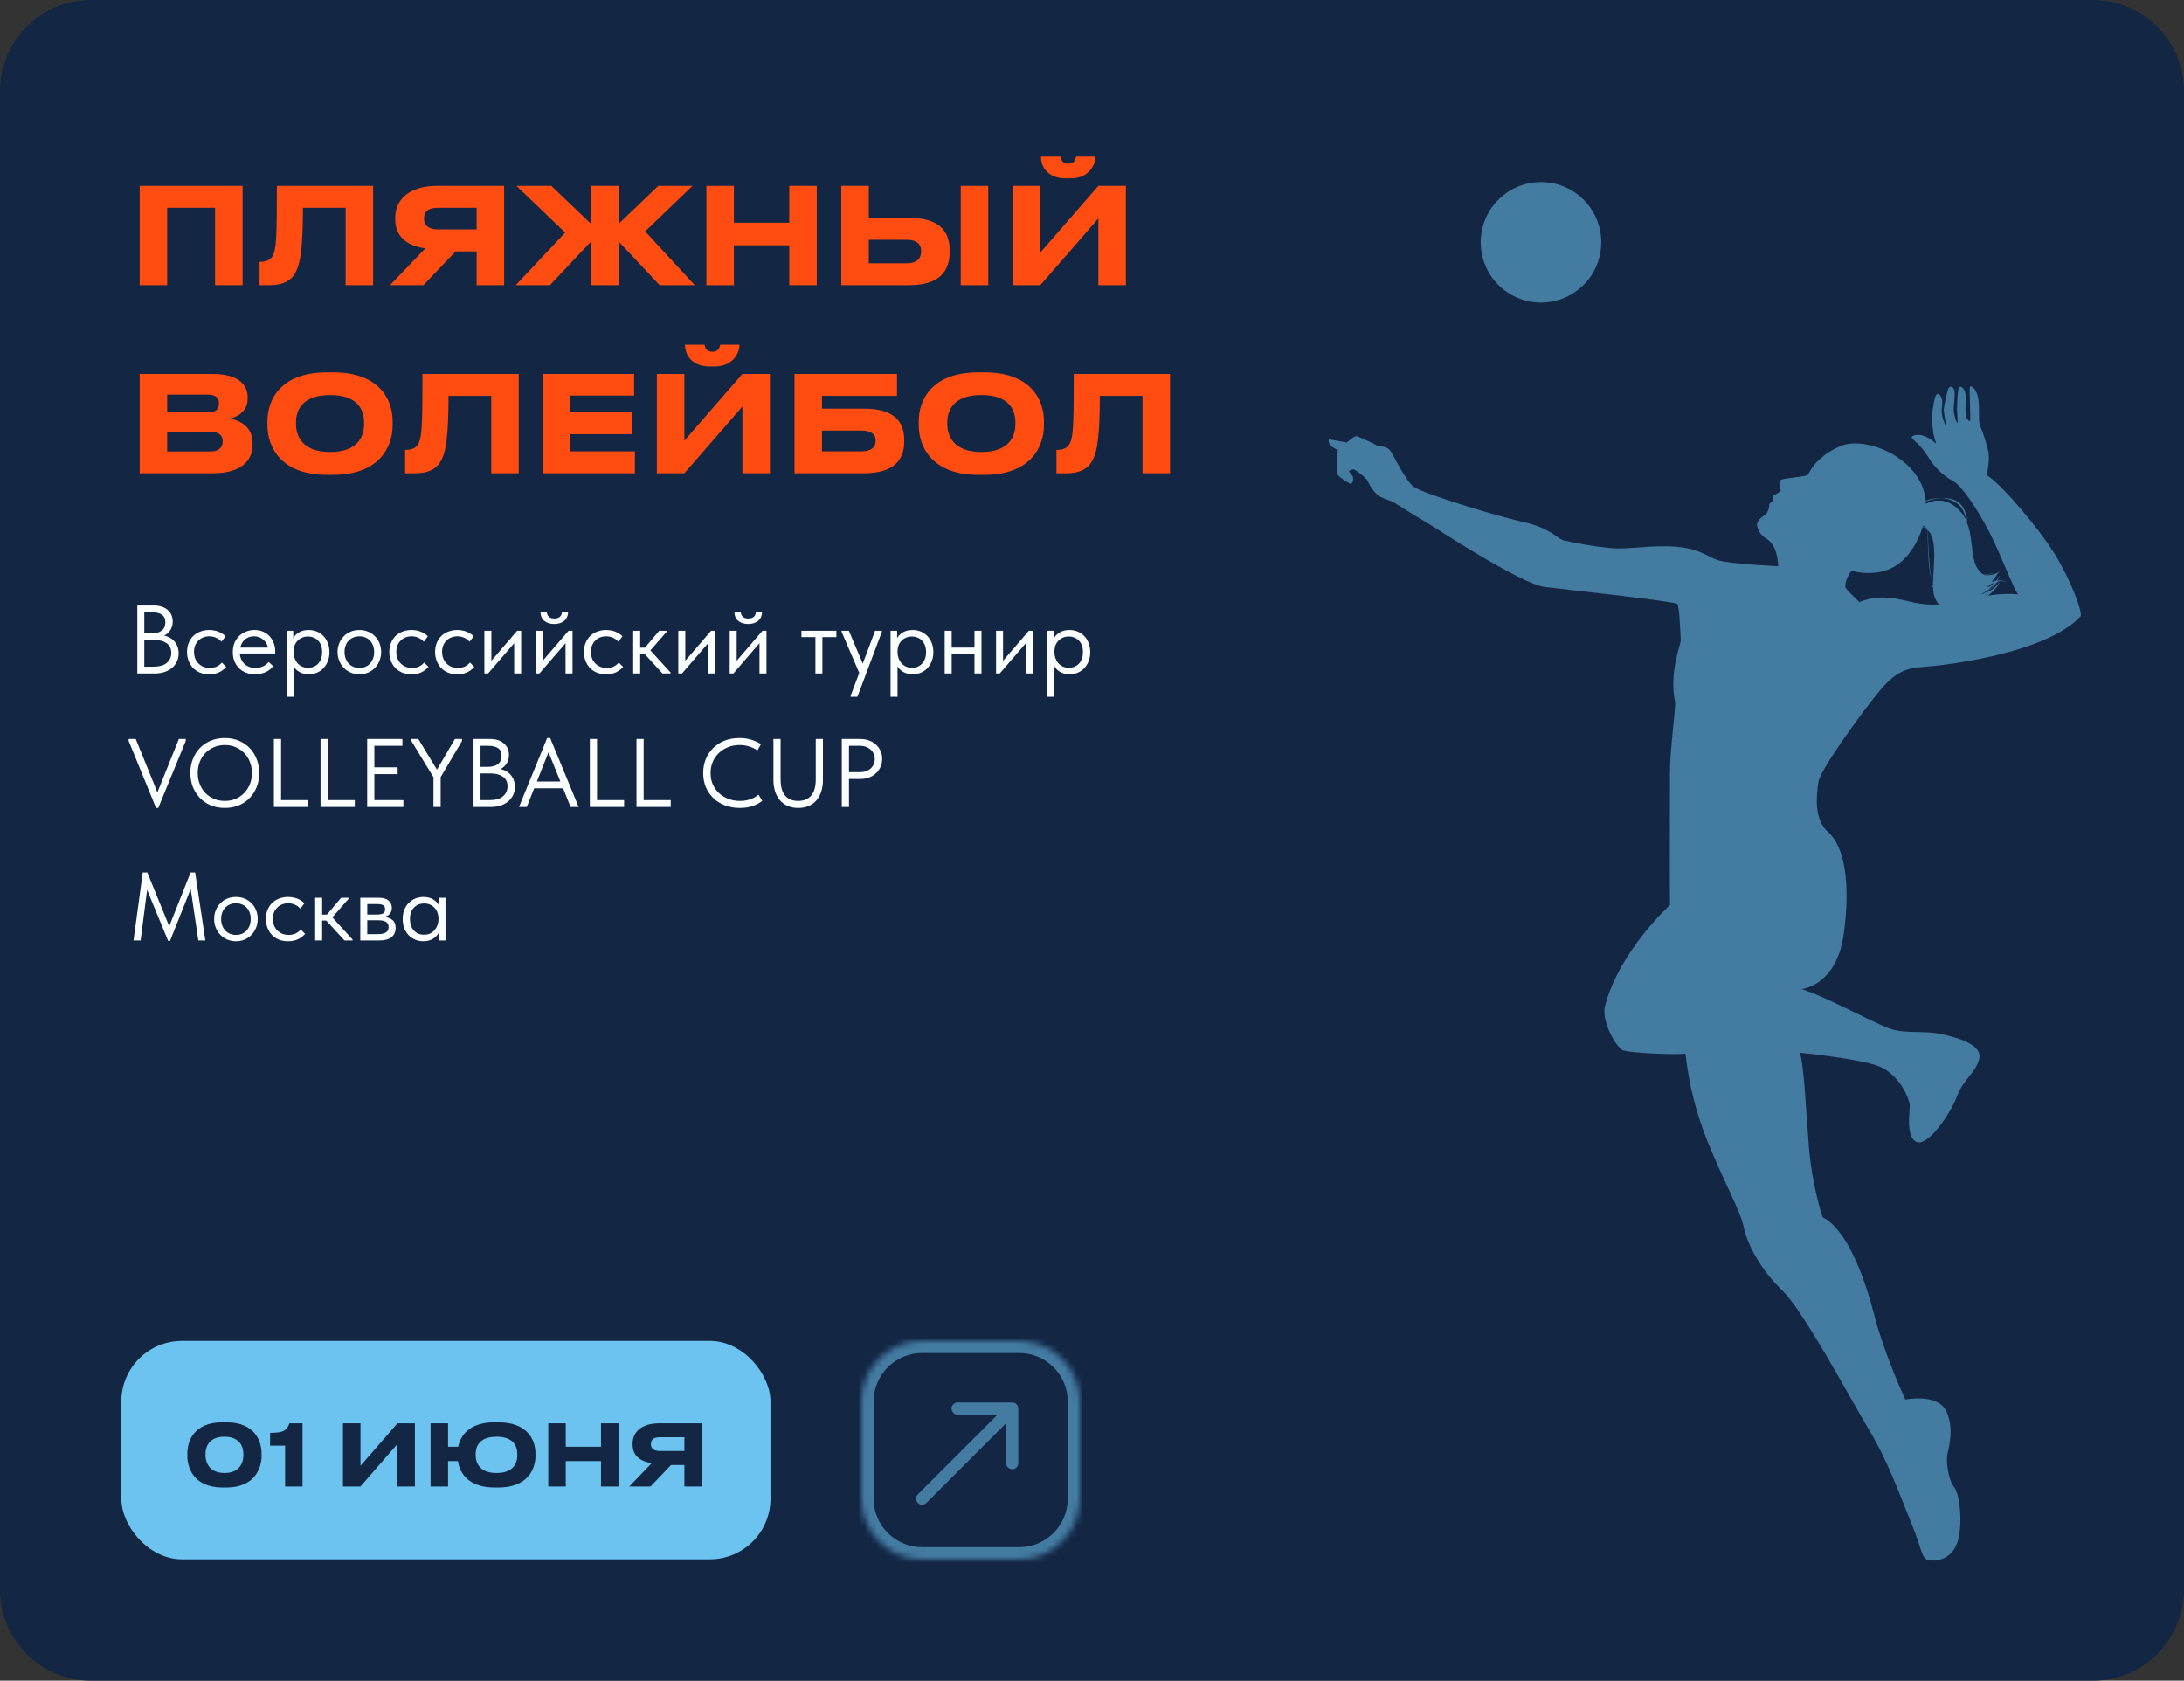
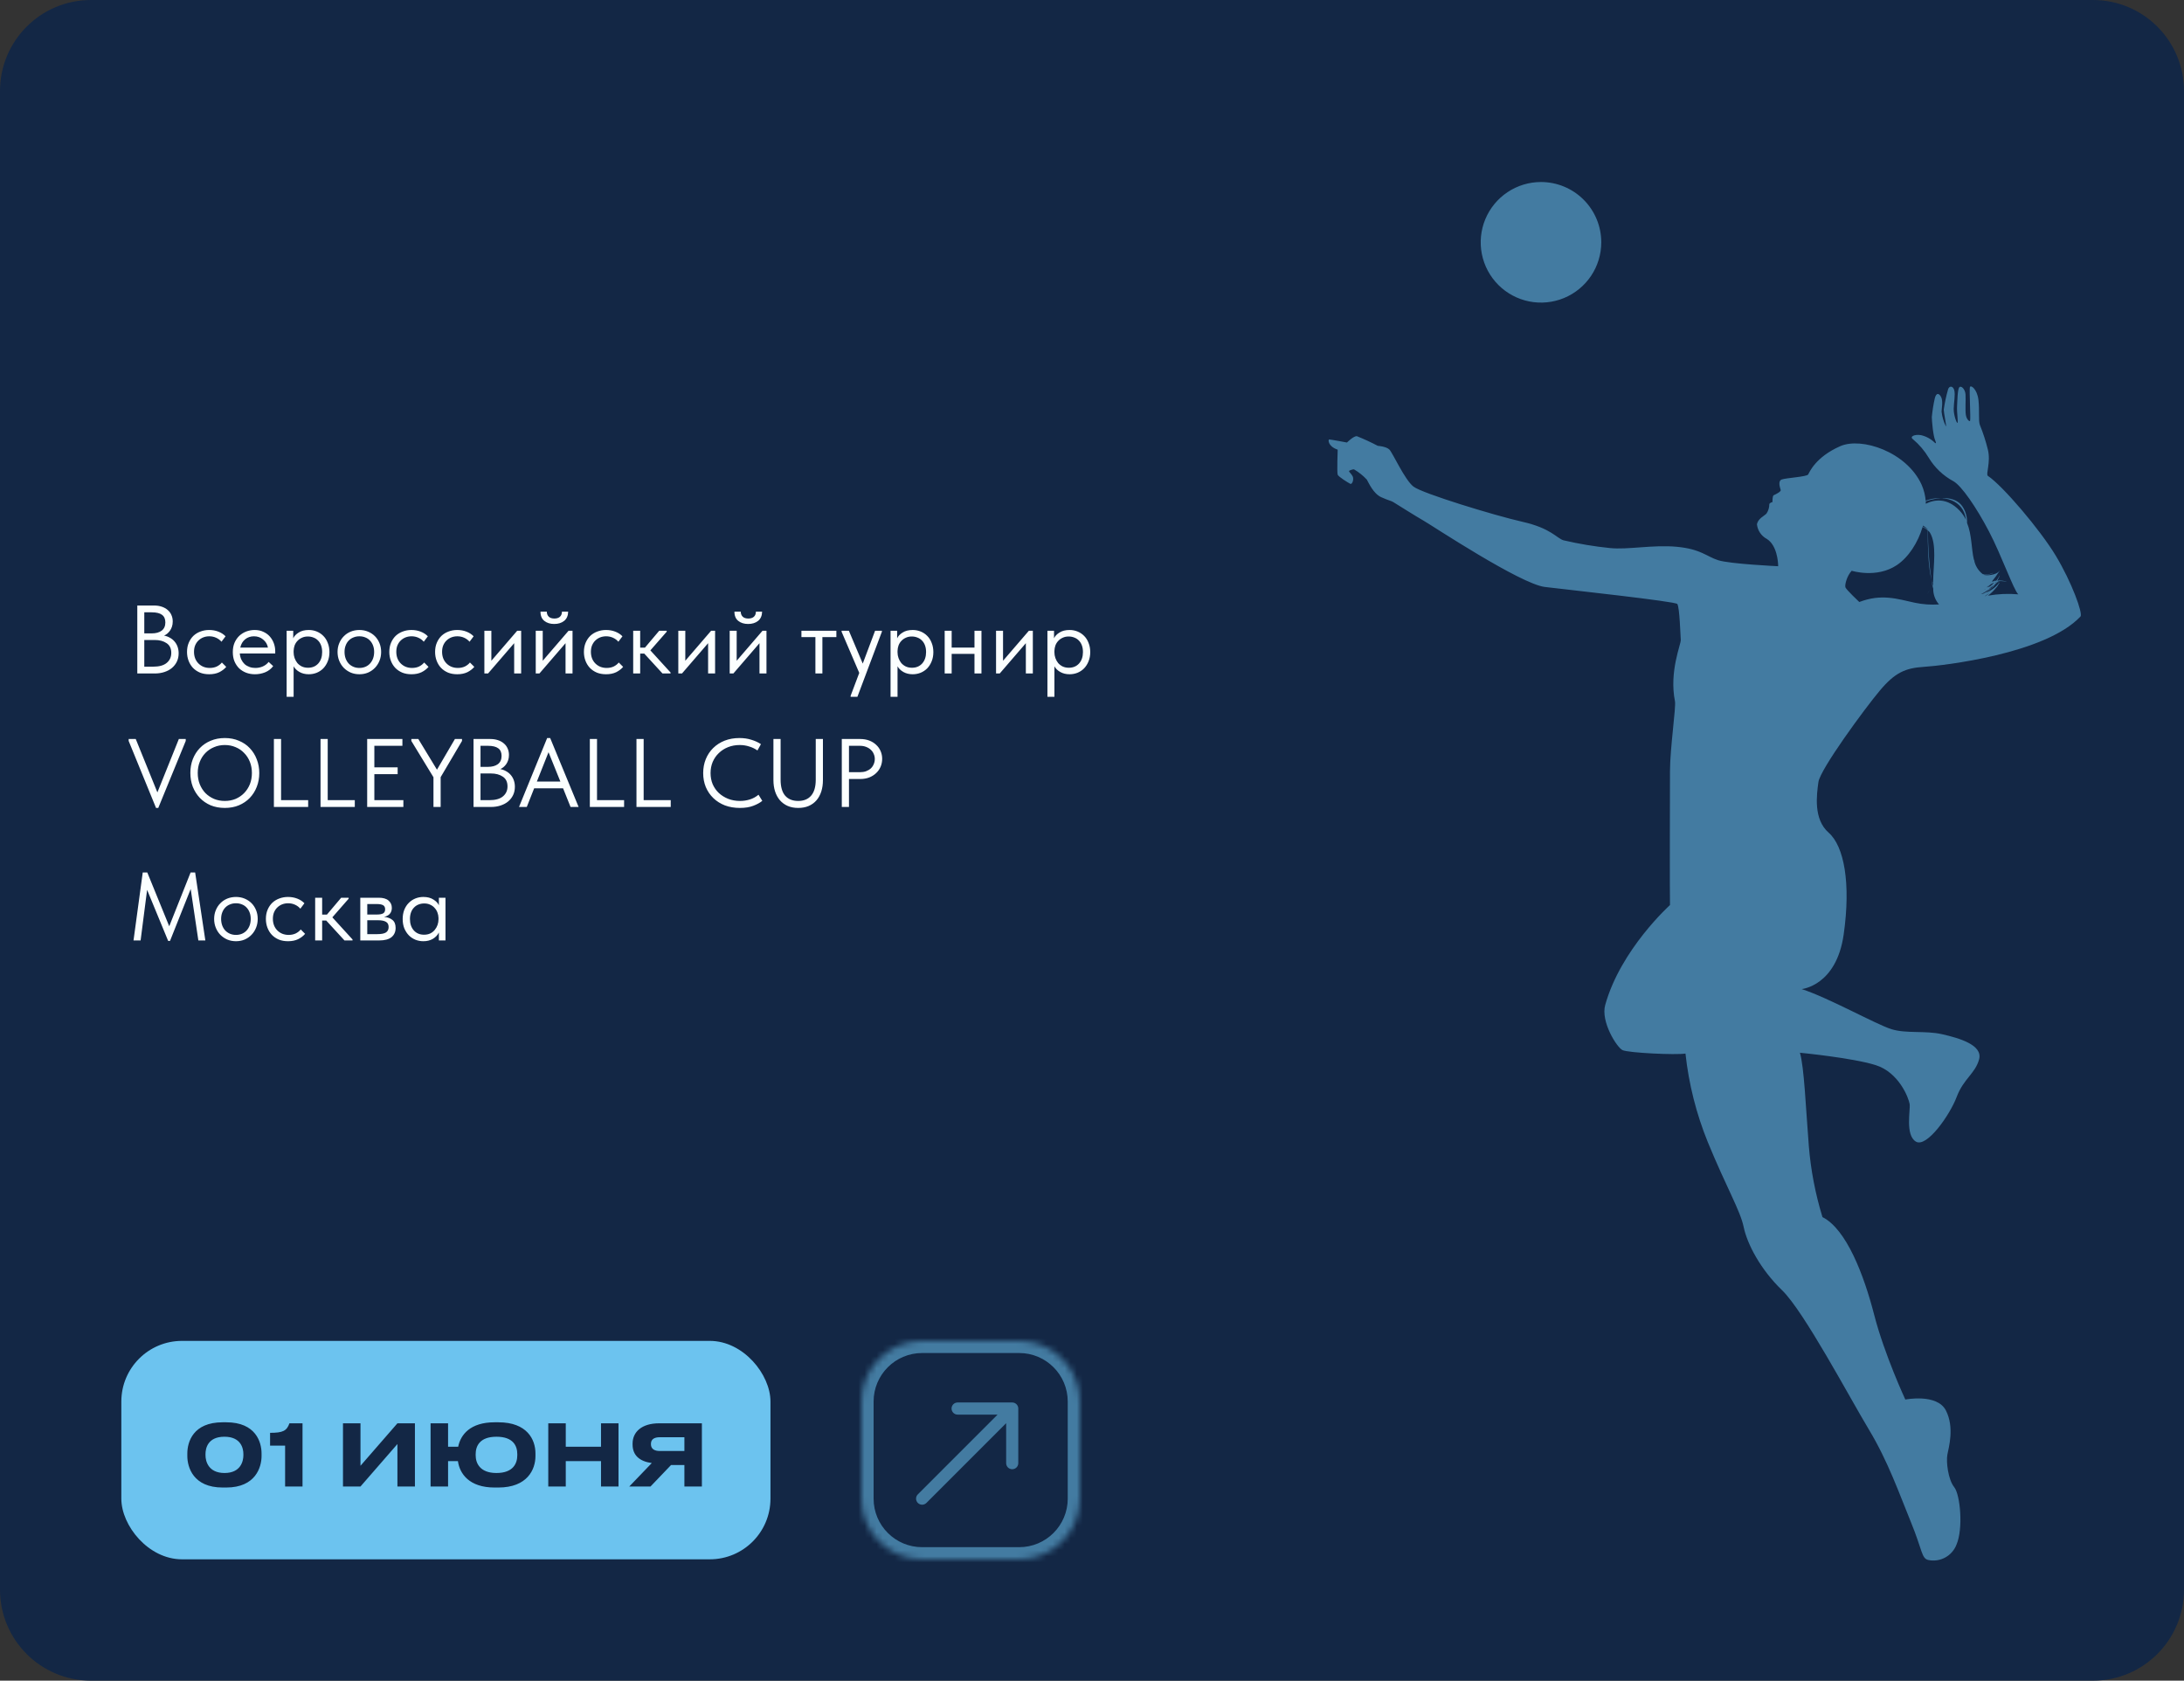
<svg xmlns="http://www.w3.org/2000/svg" width="360" height="277" viewBox="0 0 360 277" fill="none">
  <rect x="0" y="0" width="360" height="277" fill="#333333" stroke="none" />
  <path d="M0 15C0 6.716 6.716 0 15 0H345C353.284 0 360 6.716 360 15V262C360 270.284 353.284 277 345 277H15C6.716 277 0 270.284 0 262V15Z" fill="#132745" />
  <path d="M309.866 113.815C312.345 110.864 314.064 110.1 317.116 109.909C320.168 109.718 337.135 107.79 342.936 101.608C343.38 101.13 341.474 95.915 338.867 91.593C336.259 87.27 330.11 80.054 327.671 78.43C327.289 78.171 328.182 76.182 327.671 74.102C327.33 72.716 326.888 71.356 326.35 70.033C326.092 69.331 326.316 67.661 326.12 65.936C325.912 64.104 324.816 63.345 324.703 63.834C324.591 64.323 324.85 68.825 324.743 69.353C324.703 69.544 324.181 69.201 324.046 68.409C323.911 67.617 324.046 65.975 323.99 65.037C323.933 64.098 323.237 63.486 322.95 63.845C322.663 64.205 322.641 66.189 322.59 67.038C322.54 67.886 322.798 69.629 322.663 69.702C322.528 69.775 322.023 68.415 322.039 67.375C322.056 66.335 322.326 65.093 322.135 64.334C321.944 63.575 321.303 63.559 321.118 64.149C320.799 65.254 320.558 66.381 320.398 67.521C320.398 67.971 320.854 70.219 320.775 70.297C320.384 69.529 320.135 68.698 320.039 67.841C320.039 67.47 320.303 66.121 319.982 65.475C319.662 64.829 319.19 64.626 318.926 65.627C318.696 66.65 318.531 67.686 318.431 68.729C318.431 69.258 318.634 71.798 318.993 72.585C319.201 73.057 319.083 73.147 318.915 72.961C318.283 72.34 317.491 71.908 316.627 71.714C315.571 71.545 314.722 71.961 315.323 72.394C316.351 73.259 317.228 74.288 317.92 75.44C318.907 77.076 320.316 78.415 322 79.318C323.338 80.082 325.754 83.578 327.851 87.585C329.947 91.593 331.92 97.252 332.684 97.955C331.016 97.81 329.337 97.884 327.688 98.174C328.191 97.793 328.646 97.351 329.042 96.859C329.121 96.769 329.2 96.684 329.267 96.595C329.27 96.589 329.272 96.584 329.272 96.578C329.272 96.572 329.27 96.566 329.267 96.561L329.34 96.471C329.344 96.465 329.346 96.458 329.346 96.451C329.346 96.444 329.344 96.437 329.34 96.432C329.413 96.33 329.492 96.235 329.559 96.128C329.627 96.021 329.52 96.049 329.492 96.089C328.936 96.81 328.193 97.365 327.345 97.696C327.714 97.453 328.055 97.17 328.362 96.853C328.728 96.612 329.068 96.335 329.38 96.027C329.107 96.286 328.816 96.525 328.508 96.741C328.621 96.617 328.716 96.477 328.818 96.347C328.97 96.219 329.114 96.082 329.25 95.937H329.503V95.898H329.301L329.38 95.813C329.515 95.79 329.652 95.775 329.79 95.768C330.096 95.776 330.401 95.812 330.7 95.875C330.7 95.875 330.734 95.841 330.7 95.836C330.307 95.727 329.9 95.67 329.492 95.667C329.492 95.639 329.543 95.617 329.565 95.583C329.587 95.549 329.565 95.538 329.537 95.583C329.509 95.628 329.458 95.656 329.424 95.695H329.217C329.378 95.451 329.512 95.189 329.616 94.914C329.616 94.914 329.587 94.88 329.576 94.914C329.428 95.201 329.251 95.472 329.048 95.723H328.829C329.157 95.383 329.446 95.006 329.689 94.599C329.431 95.024 329.123 95.416 328.773 95.768H328.744C328.874 95.617 328.997 95.465 329.115 95.302C328.986 95.471 328.851 95.633 328.716 95.785L328.317 95.858C328.772 95.31 329.193 94.734 329.576 94.133C329.576 94.099 329.576 94.071 329.526 94.133C329.16 94.746 327.339 94.976 326.918 94.695C327.459 94.775 328.012 94.695 328.508 94.465C328.508 94.465 328.508 94.419 328.508 94.425C327.981 94.668 327.391 94.737 326.822 94.622C326.078 94.046 325.571 93.215 325.4 92.289C325.588 92.582 325.806 92.853 326.052 93.099C325.789 92.832 325.557 92.536 325.361 92.216C324.934 90.424 325.046 88.159 324.237 86.18C324.277 85.229 324.018 84.289 323.495 83.494C322.264 81.639 319.42 81.937 317.431 82.623C317.36 81.68 317.13 80.757 316.751 79.891C314.289 74.468 306.842 71.989 303.33 73.54C299.266 75.333 298.271 77.817 298.052 78.199C297.833 78.582 294.461 78.761 293.713 79.02C292.966 79.278 293.466 80.504 293.528 80.773C293.59 81.043 292.6 81.521 292.37 81.622C292.14 81.723 292.162 82.746 292.162 82.746C292.162 82.746 291.645 82.876 291.645 83.123C291.642 83.668 291.478 84.2 291.173 84.651C290.796 85.045 289.796 85.461 289.605 86.399C289.657 86.907 289.834 87.394 290.119 87.818C290.404 88.241 290.789 88.588 291.24 88.827C292.882 89.845 293.106 92.559 293.106 93.324C293.106 93.324 285.142 92.953 283.22 92.334C281.298 91.716 280.348 90.491 276.403 90.12C272.457 89.749 268.343 90.637 265.376 90.328C262.801 90.067 260.246 89.641 257.727 89.052C256.603 88.721 255.675 87.068 250.982 86.006C246.29 84.944 234.448 81.319 232.998 80.206C231.548 79.093 229.541 74.586 229.007 74.08C228.473 73.574 227.102 73.478 227.102 73.478C225.986 72.89 224.84 72.361 223.668 71.894C223.157 71.809 222.027 72.933 222.027 72.933C222.027 72.933 219.318 72.427 219.104 72.427C218.891 72.427 218.857 73.552 220.498 74.114C220.498 74.114 220.358 77.885 220.498 78.239C220.639 78.593 222.224 79.559 222.561 79.734C222.898 79.908 223.213 78.981 222.965 78.503C222.718 78.025 222.313 77.772 222.375 77.637C222.437 77.502 223.044 77.323 223.185 77.356C223.967 77.813 224.679 78.381 225.298 79.043C225.584 79.52 226.354 81.352 227.681 81.948C229.007 82.544 229.266 82.51 229.67 82.757C230.075 83.005 233.402 85.101 234.729 85.86C236.055 86.619 250.606 96.252 254.652 96.741C258.699 97.23 276.24 99.124 276.487 99.551C276.869 100.192 276.993 104.766 277.049 105.469C277.105 106.171 275.11 110.668 276.094 115.585C276.285 116.541 275.279 123.28 275.273 127.096C275.268 130.912 275.217 146.879 275.273 149.167C275.273 149.167 267.141 156.473 264.595 165.64C263.83 168.371 266.5 172.631 267.455 173.081C268.411 173.53 276.234 173.907 277.825 173.643C278.369 178.661 279.61 183.579 281.512 188.255C284.625 195.826 286.851 199.496 287.424 202.25C287.998 205.004 290.15 209.185 293.753 212.659C297.355 216.132 304.881 230.34 308.062 235.617C311.243 240.895 313.086 246.24 314.992 250.882C316.897 255.524 316.711 256.862 317.858 257.115C318.807 257.312 319.796 257.165 320.647 256.699C321.497 256.234 322.155 255.481 322.5 254.575C323.624 251.967 323.135 246.369 322.118 245.099C321.101 243.829 320.781 240.9 320.994 239.754C321.208 238.607 322.202 235.258 320.741 232.448C319.28 229.637 314.064 230.666 314.064 230.666C314.064 230.666 310.613 223.242 308.927 216.688C307.241 210.135 304.347 202.57 300.407 200.598C299.238 196.79 298.484 192.866 298.159 188.896C297.647 182.41 297.395 175.925 296.692 173.508C296.692 173.508 305.28 174.334 309.158 175.542C313.036 176.751 314.632 181.011 314.778 181.966C314.924 182.922 314.014 187.053 315.795 188.149C317.577 189.245 321.416 183.759 322.54 180.769C323.664 177.779 325.591 176.953 326.227 174.587C326.862 172.221 322.922 171.091 320.123 170.456C317.324 169.821 314.272 170.389 311.788 169.63C309.304 168.871 301.357 164.414 296.973 163.015C296.973 163.015 302.695 162.503 303.903 154.022C305.111 145.541 303.965 139.46 301.424 137.235C298.884 135.009 299.452 131.002 299.738 128.9C300.025 126.798 307.382 116.766 309.866 113.815ZM327.07 97.55C326.905 97.639 326.737 97.72 326.564 97.792C326.71 97.73 326.85 97.662 326.997 97.589L327.07 97.55ZM327.48 96.774L327.677 96.611L327.89 96.477C327.738 96.606 327.581 96.729 327.424 96.847C327.418 96.847 327.441 96.819 327.474 96.774H327.48ZM327.255 97.134L327.086 97.179L327.131 97.145L327.317 97.106L327.255 97.134ZM327.564 96.808C327.767 96.645 327.969 96.471 328.16 96.285C328.338 96.184 328.527 96.101 328.722 96.038C328.507 96.26 328.274 96.463 328.025 96.645C327.876 96.712 327.722 96.766 327.564 96.808ZM327.255 98.247H327.182C327.335 98.157 327.482 98.055 327.62 97.943C327.727 97.887 327.823 97.825 327.924 97.764C327.711 97.938 327.488 98.1 327.255 98.247ZM326.94 97.831C326.798 97.875 326.654 97.911 326.508 97.938C326.891 97.768 327.255 97.557 327.592 97.308C327.778 97.213 327.963 97.112 328.154 97.005C327.789 97.335 327.381 97.613 326.94 97.831ZM328.255 96.892C328.101 96.993 327.942 97.085 327.778 97.168C327.879 97.084 327.974 96.988 328.07 96.898C328.166 96.808 328.261 96.735 328.357 96.651C328.464 96.587 328.567 96.518 328.666 96.443C328.539 96.598 328.402 96.744 328.255 96.881V96.892ZM328.891 96.111L329.003 95.965H329.11C329.037 96.004 328.964 96.055 328.891 96.111ZM329.2 95.858H329.082L329.245 95.825L329.2 95.858ZM328.278 95.915L328.115 95.988L328.143 95.954L328.278 95.915ZM324.057 85.669C323.788 85.111 323.433 84.599 323.006 84.151C320.932 81.976 318.83 82.336 317.436 83.027C317.436 82.853 317.436 82.679 317.436 82.51C320.303 81.459 323.697 82.37 324.057 85.669ZM316.976 86.624C317.271 86.789 317.535 87.004 317.757 87.259V87.287C317.506 87.08 317.23 86.904 316.936 86.765L316.976 86.624ZM305.224 94.071C305.224 94.071 309.332 95.369 312.659 93.144C314.587 91.851 316.138 89.457 316.914 86.843C317.219 86.992 317.502 87.181 317.757 87.405C317.757 89.749 317.791 92.975 318.353 95.516C317.979 92.838 317.792 90.137 317.791 87.433C317.892 87.523 317.993 87.625 318.088 87.726C319.302 89.698 318.684 93.088 318.65 95.853L318.527 96.207C318.459 95.988 318.403 95.751 318.353 95.516C318.398 95.774 318.443 96.027 318.499 96.28C318.276 96.868 317.995 97.433 317.661 97.966C317.988 97.442 318.267 96.889 318.493 96.314C318.493 96.375 318.493 96.437 318.527 96.499C318.566 96.673 318.611 96.847 318.662 97.016C318.649 97.972 318.989 98.898 319.617 99.618C318.284 99.71 316.945 99.617 315.638 99.343C312.71 98.708 310.164 97.82 306.477 99.219C306.477 99.219 304.313 97.185 304.19 96.802C304.066 96.42 304.397 94.965 305.224 94.071ZM318.656 96.639L318.538 96.246C318.577 96.145 318.611 96.038 318.65 95.937C318.645 96.173 318.65 96.409 318.656 96.639Z" fill="#437BA1" />
  <path d="M263.946 39.937C263.946 41.902 263.363 43.823 262.271 45.457C261.179 47.091 259.627 48.365 257.811 49.117C255.996 49.869 253.998 50.066 252.07 49.682C250.143 49.299 248.372 48.352 246.983 46.963C245.593 45.573 244.647 43.803 244.263 41.875C243.88 39.948 244.077 37.95 244.829 36.134C245.581 34.318 246.854 32.767 248.488 31.675C250.122 30.583 252.044 30 254.009 30C256.644 30 259.172 31.047 261.035 32.91C262.899 34.774 263.946 37.301 263.946 39.937Z" fill="#437BA1" />
-   <path d="M23.024 47V30.632H39.986V47H35.454V34.24H27.556V47H23.024ZM56.972 47V34.24H49.932C49.932 38.706 49.734 42.116 49.14 43.898C48.612 45.46 47.666 47 44.41 47H42.782V43.15H42.936C44.278 43.15 44.828 42.534 45.092 41.852C45.532 40.708 45.642 39.146 45.642 30.632H61.504V47H56.972ZM78.566 41.434H75.112L69.788 47H64.288L70.118 40.928C66.928 40.488 65.146 38.904 65.146 36.11V35.89C65.146 32.92 67.456 30.632 72.032 30.632H83.098V47H78.566V41.434ZM78.566 37.804V34.24H72.186C70.756 34.24 69.898 34.768 69.898 35.978V36.044C69.898 37.32 70.888 37.804 72.186 37.804H78.566ZM97.429 47V39.784L90.653 47H85.021L93.161 38.332L85.131 30.632H90.873L97.429 36.902V30.632H101.961V36.902L108.517 30.632H114.149L106.339 38.134L114.523 47H108.737L101.961 39.784V47H97.429ZM130.1 47V40.422H120.97V47H116.438V30.632H120.97V36.704H130.1V30.632H134.632V47H130.1ZM143.206 30.632V35.912H149.872C154.954 35.912 156.538 38.2 156.538 41.302V41.544C156.538 44.646 154.888 47 149.872 47H138.674V30.632H143.206ZM143.206 43.392H149.52C151.082 43.392 151.83 42.622 151.83 41.5V41.346C151.83 40.224 151.082 39.52 149.52 39.52H143.206V43.392ZM162.896 30.632V47H158.364V30.632H162.896ZM181.05 47V36L171.48 47H166.948V30.632H171.48V41.632L181.05 30.632H185.582V47H181.05ZM176.43 29.4H175.77C172.272 29.4 171.59 27.024 171.59 25.88V25.814H174.802C174.868 26.166 175.022 26.98 176.122 26.98C177.156 26.98 177.31 26.166 177.376 25.814H180.566V25.88C180.566 27.024 179.62 29.4 176.43 29.4ZM23.024 78V61.632H34.97C39.656 61.632 40.822 63.678 40.822 65.504V65.746C40.822 67.814 39.04 68.804 37.808 68.98C39.656 69.288 41.636 70.388 41.636 73.028V73.27C41.636 75.492 40.294 78 35.036 78H23.024ZM34.31 65.042H27.556V67.968H34.31C35.696 67.968 36.092 67.308 36.092 66.538V66.494C36.092 65.702 35.652 65.042 34.31 65.042ZM34.662 71.18H27.556V74.414H34.662C36.246 74.414 36.708 73.578 36.708 72.764V72.676C36.708 71.862 36.246 71.18 34.662 71.18ZM53.917 61.368H54.885C62.541 61.368 64.719 65.856 64.719 69.442V70.102C64.719 73.622 62.541 78.264 54.885 78.264H53.917C46.261 78.264 44.083 73.622 44.083 70.102V69.442C44.083 65.878 46.261 61.368 53.917 61.368ZM60.011 69.926V69.618C60.011 67.594 59.021 65.108 54.401 65.108C49.825 65.108 48.791 67.594 48.791 69.618V69.926C48.791 71.906 49.891 74.502 54.401 74.502C58.999 74.502 60.011 71.906 60.011 69.926ZM80.97 78V65.24H73.93C73.93 69.706 73.732 73.116 73.138 74.898C72.61 76.46 71.664 78 68.408 78H66.78V74.15H66.934C68.276 74.15 68.826 73.534 69.09 72.852C69.53 71.708 69.64 70.146 69.64 61.632H85.502V78H80.97ZM89.54 61.632H104.522V65.196H94.006V67.858H104.192V71.554H94.006V74.392H104.654V78H89.54V61.632ZM122.376 78V67L112.806 78H108.274V61.632H112.806V72.632L122.376 61.632H126.908V78H122.376ZM117.756 60.4H117.096C113.598 60.4 112.916 58.024 112.916 56.88V56.814H116.128C116.194 57.166 116.348 57.98 117.448 57.98C118.482 57.98 118.636 57.166 118.702 56.814H121.892V56.88C121.892 58.024 120.946 60.4 117.756 60.4ZM130.962 78V61.632H147.858V65.24H135.494V67.352H142.38C147.462 67.352 149.046 69.53 149.046 72.522V72.764C149.046 75.756 147.396 78 142.38 78H130.962ZM135.494 74.392H142.028C143.59 74.392 144.338 73.71 144.338 72.72V72.566C144.338 71.598 143.59 70.96 142.028 70.96H135.494V74.392ZM161.275 61.368H162.243C169.899 61.368 172.077 65.856 172.077 69.442V70.102C172.077 73.622 169.899 78.264 162.243 78.264H161.275C153.619 78.264 151.441 73.622 151.441 70.102V69.442C151.441 65.878 153.619 61.368 161.275 61.368ZM167.369 69.926V69.618C167.369 67.594 166.379 65.108 161.759 65.108C157.183 65.108 156.149 67.594 156.149 69.618V69.926C156.149 71.906 157.249 74.502 161.759 74.502C166.357 74.502 167.369 71.906 167.369 69.926ZM188.327 78V65.24H181.287C181.287 69.706 181.089 73.116 180.495 74.898C179.967 76.46 179.021 78 175.765 78H174.137V74.15H174.291C175.633 74.15 176.183 73.534 176.447 72.852C176.887 71.708 176.997 70.146 176.997 61.632H192.859V78H188.327Z" fill="#FF4D12" />
  <path d="M22.632 99.8H25.416C25.875 99.8 26.291 99.864 26.664 99.992C27.048 100.12 27.373 100.301 27.64 100.536C27.907 100.76 28.109 101.032 28.248 101.352C28.397 101.672 28.472 102.029 28.472 102.424C28.472 102.744 28.429 103.032 28.344 103.288C28.259 103.544 28.147 103.768 28.008 103.96C27.869 104.152 27.715 104.317 27.544 104.456C27.373 104.584 27.208 104.685 27.048 104.76C27.4 104.824 27.72 104.941 28.008 105.112C28.307 105.272 28.563 105.48 28.776 105.736C28.989 105.981 29.155 106.269 29.272 106.6C29.389 106.931 29.448 107.288 29.448 107.672C29.448 108.173 29.352 108.627 29.16 109.032C28.968 109.437 28.696 109.789 28.344 110.088C28.003 110.376 27.587 110.6 27.096 110.76C26.616 110.92 26.088 111 25.512 111H22.632V99.8ZM23.784 105.48V109.88H25.224C26.237 109.88 26.989 109.672 27.48 109.256C27.981 108.84 28.232 108.291 28.232 107.608C28.232 106.883 27.976 106.349 27.464 106.008C26.952 105.656 26.296 105.48 25.496 105.48H23.784ZM23.784 100.92V104.392H25C25.693 104.392 26.243 104.243 26.648 103.944C27.053 103.635 27.256 103.181 27.256 102.584C27.256 102.019 27.075 101.603 26.712 101.336C26.349 101.059 25.779 100.92 25 100.92H23.784ZM34.476 111.128C33.911 111.128 33.404 111.037 32.956 110.856C32.508 110.664 32.124 110.403 31.804 110.072C31.495 109.741 31.255 109.352 31.084 108.904C30.914 108.456 30.828 107.971 30.828 107.448C30.828 106.883 30.924 106.376 31.116 105.928C31.308 105.48 31.564 105.101 31.884 104.792C32.215 104.483 32.599 104.248 33.036 104.088C33.484 103.917 33.964 103.832 34.476 103.832C35.02 103.832 35.527 103.923 35.996 104.104C36.466 104.285 36.86 104.541 37.18 104.872L36.508 105.768C36.274 105.491 35.98 105.272 35.628 105.112C35.276 104.952 34.898 104.872 34.492 104.872C34.151 104.872 33.826 104.931 33.516 105.048C33.218 105.165 32.951 105.336 32.716 105.56C32.492 105.773 32.311 106.04 32.172 106.36C32.044 106.669 31.98 107.027 31.98 107.432C31.98 107.827 32.044 108.189 32.172 108.52C32.3 108.84 32.482 109.117 32.716 109.352C32.951 109.587 33.223 109.768 33.532 109.896C33.852 110.024 34.199 110.088 34.572 110.088C35.01 110.088 35.399 110.008 35.74 109.848C36.082 109.677 36.359 109.459 36.572 109.192L37.292 109.912C36.994 110.264 36.61 110.557 36.14 110.792C35.671 111.016 35.116 111.128 34.476 111.128ZM42.023 111.128C41.501 111.128 41.015 111.043 40.567 110.872C40.13 110.701 39.746 110.461 39.415 110.152C39.095 109.832 38.839 109.448 38.647 109C38.466 108.552 38.375 108.045 38.375 107.48C38.375 106.893 38.471 106.376 38.663 105.928C38.866 105.469 39.133 105.085 39.463 104.776C39.804 104.467 40.188 104.232 40.615 104.072C41.053 103.912 41.506 103.832 41.975 103.832C42.519 103.832 42.999 103.933 43.415 104.136C43.842 104.328 44.199 104.589 44.487 104.92C44.775 105.251 44.994 105.624 45.143 106.04C45.292 106.456 45.367 106.877 45.367 107.304V107.704H39.527C39.559 108.077 39.645 108.413 39.783 108.712C39.922 109 40.103 109.251 40.327 109.464C40.562 109.667 40.828 109.821 41.127 109.928C41.426 110.035 41.746 110.088 42.087 110.088C42.535 110.088 42.951 110.003 43.335 109.832C43.73 109.651 44.044 109.405 44.279 109.096L45.031 109.784C44.69 110.243 44.247 110.584 43.703 110.808C43.17 111.021 42.61 111.128 42.023 111.128ZM41.863 104.872C41.298 104.872 40.812 105.037 40.407 105.368C40.002 105.699 39.735 106.152 39.607 106.728H44.167C44.06 106.184 43.794 105.741 43.367 105.4C42.951 105.048 42.45 104.872 41.863 104.872ZM47.247 114.84V103.96H48.335V105.208C48.484 104.856 48.778 104.541 49.215 104.264C49.652 103.976 50.212 103.832 50.895 103.832C51.364 103.832 51.807 103.917 52.223 104.088C52.639 104.259 53.002 104.504 53.311 104.824C53.62 105.133 53.86 105.517 54.031 105.976C54.212 106.424 54.303 106.925 54.303 107.48C54.303 108.045 54.207 108.557 54.015 109.016C53.834 109.464 53.588 109.848 53.279 110.168C52.969 110.477 52.607 110.717 52.191 110.888C51.775 111.048 51.343 111.128 50.895 111.128C50.319 111.128 49.812 111.005 49.375 110.76C48.938 110.515 48.612 110.2 48.399 109.816V114.84H47.247ZM50.751 104.904C50.377 104.904 50.047 104.973 49.759 105.112C49.471 105.24 49.225 105.416 49.023 105.64C48.82 105.853 48.666 106.104 48.559 106.392C48.463 106.669 48.41 106.963 48.399 107.272V107.528C48.399 107.837 48.452 108.147 48.559 108.456C48.666 108.755 48.815 109.027 49.007 109.272C49.209 109.507 49.46 109.699 49.759 109.848C50.057 109.987 50.399 110.056 50.783 110.056C51.476 110.056 52.036 109.821 52.463 109.352C52.889 108.872 53.103 108.243 53.103 107.464C53.103 107.059 53.044 106.696 52.927 106.376C52.809 106.056 52.644 105.789 52.431 105.576C52.218 105.352 51.967 105.187 51.679 105.08C51.391 104.963 51.081 104.904 50.751 104.904ZM59.241 111.128C58.729 111.128 58.254 111.037 57.817 110.856C57.379 110.664 56.995 110.403 56.665 110.072C56.345 109.741 56.094 109.352 55.913 108.904C55.731 108.456 55.641 107.971 55.641 107.448C55.641 106.936 55.731 106.461 55.913 106.024C56.094 105.576 56.345 105.192 56.665 104.872C56.985 104.541 57.363 104.285 57.801 104.104C58.249 103.923 58.729 103.832 59.241 103.832C59.753 103.832 60.227 103.923 60.665 104.104C61.102 104.285 61.481 104.536 61.801 104.856C62.121 105.176 62.371 105.56 62.553 106.008C62.734 106.445 62.825 106.925 62.825 107.448C62.825 107.971 62.734 108.456 62.553 108.904C62.371 109.352 62.121 109.741 61.801 110.072C61.481 110.403 61.102 110.664 60.665 110.856C60.227 111.037 59.753 111.128 59.241 111.128ZM59.241 110.088C59.603 110.088 59.934 110.024 60.233 109.896C60.531 109.768 60.787 109.587 61.001 109.352C61.214 109.117 61.379 108.84 61.497 108.52C61.614 108.189 61.673 107.832 61.673 107.448C61.673 107.064 61.614 106.717 61.497 106.408C61.379 106.088 61.214 105.816 61.001 105.592C60.787 105.357 60.531 105.181 60.233 105.064C59.934 104.936 59.603 104.872 59.241 104.872C58.878 104.872 58.547 104.936 58.249 105.064C57.95 105.181 57.689 105.357 57.465 105.592C57.251 105.816 57.086 106.088 56.969 106.408C56.851 106.717 56.793 107.064 56.793 107.448C56.793 107.832 56.851 108.189 56.969 108.52C57.086 108.84 57.251 109.117 57.465 109.352C57.689 109.587 57.95 109.768 58.249 109.896C58.547 110.024 58.878 110.088 59.241 110.088ZM67.82 111.128C67.255 111.128 66.748 111.037 66.3 110.856C65.852 110.664 65.468 110.403 65.148 110.072C64.839 109.741 64.599 109.352 64.428 108.904C64.257 108.456 64.172 107.971 64.172 107.448C64.172 106.883 64.268 106.376 64.46 105.928C64.652 105.48 64.908 105.101 65.228 104.792C65.559 104.483 65.943 104.248 66.38 104.088C66.828 103.917 67.308 103.832 67.82 103.832C68.364 103.832 68.871 103.923 69.34 104.104C69.809 104.285 70.204 104.541 70.524 104.872L69.852 105.768C69.617 105.491 69.324 105.272 68.972 105.112C68.62 104.952 68.241 104.872 67.836 104.872C67.495 104.872 67.169 104.931 66.86 105.048C66.561 105.165 66.295 105.336 66.06 105.56C65.836 105.773 65.655 106.04 65.516 106.36C65.388 106.669 65.324 107.027 65.324 107.432C65.324 107.827 65.388 108.189 65.516 108.52C65.644 108.84 65.825 109.117 66.06 109.352C66.295 109.587 66.567 109.768 66.876 109.896C67.196 110.024 67.543 110.088 67.916 110.088C68.353 110.088 68.743 110.008 69.084 109.848C69.425 109.677 69.703 109.459 69.916 109.192L70.636 109.912C70.337 110.264 69.953 110.557 69.484 110.792C69.015 111.016 68.46 111.128 67.82 111.128ZM75.367 111.128C74.802 111.128 74.295 111.037 73.847 110.856C73.399 110.664 73.015 110.403 72.695 110.072C72.385 109.741 72.145 109.352 71.975 108.904C71.804 108.456 71.719 107.971 71.719 107.448C71.719 106.883 71.815 106.376 72.007 105.928C72.199 105.48 72.455 105.101 72.775 104.792C73.106 104.483 73.49 104.248 73.927 104.088C74.375 103.917 74.855 103.832 75.367 103.832C75.911 103.832 76.418 103.923 76.887 104.104C77.356 104.285 77.751 104.541 78.071 104.872L77.399 105.768C77.164 105.491 76.871 105.272 76.519 105.112C76.167 104.952 75.788 104.872 75.383 104.872C75.041 104.872 74.716 104.931 74.407 105.048C74.108 105.165 73.841 105.336 73.607 105.56C73.383 105.773 73.201 106.04 73.063 106.36C72.935 106.669 72.871 107.027 72.871 107.432C72.871 107.827 72.935 108.189 73.063 108.52C73.191 108.84 73.372 109.117 73.607 109.352C73.841 109.587 74.114 109.768 74.423 109.896C74.743 110.024 75.09 110.088 75.463 110.088C75.9 110.088 76.29 110.008 76.631 109.848C76.972 109.677 77.249 109.459 77.463 109.192L78.183 109.912C77.884 110.264 77.5 110.557 77.031 110.792C76.561 111.016 76.007 111.128 75.367 111.128ZM79.841 103.96H80.993V108.904L85.249 103.96H85.905V111H84.753V106.008L80.449 111H79.841V103.96ZM88.309 103.96H89.461V108.904L93.717 103.96H94.373V111H93.221V106.008L88.917 111H88.309V103.96ZM91.349 102.84C90.688 102.84 90.144 102.669 89.717 102.328C89.291 101.976 89.083 101.469 89.093 100.808H90.133C90.133 101.149 90.24 101.427 90.453 101.64C90.667 101.843 90.976 101.944 91.381 101.944C91.765 101.944 92.069 101.848 92.293 101.656C92.517 101.453 92.629 101.171 92.629 100.808H93.653C93.643 101.469 93.424 101.976 92.997 102.328C92.571 102.669 92.021 102.84 91.349 102.84ZM99.898 111.128C99.333 111.128 98.826 111.037 98.378 110.856C97.93 110.664 97.546 110.403 97.226 110.072C96.917 109.741 96.677 109.352 96.506 108.904C96.335 108.456 96.25 107.971 96.25 107.448C96.25 106.883 96.346 106.376 96.538 105.928C96.73 105.48 96.986 105.101 97.306 104.792C97.637 104.483 98.021 104.248 98.458 104.088C98.906 103.917 99.386 103.832 99.898 103.832C100.442 103.832 100.949 103.923 101.418 104.104C101.887 104.285 102.282 104.541 102.602 104.872L101.93 105.768C101.695 105.491 101.402 105.272 101.05 105.112C100.698 104.952 100.319 104.872 99.914 104.872C99.573 104.872 99.248 104.931 98.938 105.048C98.639 105.165 98.373 105.336 98.138 105.56C97.914 105.773 97.733 106.04 97.594 106.36C97.466 106.669 97.402 107.027 97.402 107.432C97.402 107.827 97.466 108.189 97.594 108.52C97.722 108.84 97.903 109.117 98.138 109.352C98.373 109.587 98.645 109.768 98.954 109.896C99.274 110.024 99.621 110.088 99.994 110.088C100.431 110.088 100.821 110.008 101.162 109.848C101.503 109.677 101.781 109.459 101.994 109.192L102.714 109.912C102.415 110.264 102.031 110.557 101.562 110.792C101.093 111.016 100.538 111.128 99.898 111.128ZM104.372 103.96H105.524V106.744H106.308L108.66 103.96H109.892V104.12L107.204 107.192L110.532 110.84V111H109.204L106.196 107.72H105.524V111H104.372V103.96ZM111.809 103.96H112.961V108.904L117.217 103.96H117.873V111H116.721V106.008L112.417 111H111.809V103.96ZM120.278 103.96H121.43V108.904L125.686 103.96H126.342V111H125.19V106.008L120.886 111H120.278V103.96ZM123.318 102.84C122.657 102.84 122.113 102.669 121.686 102.328C121.259 101.976 121.051 101.469 121.062 100.808H122.102C122.102 101.149 122.209 101.427 122.422 101.64C122.635 101.843 122.945 101.944 123.35 101.944C123.734 101.944 124.038 101.848 124.262 101.656C124.486 101.453 124.598 101.171 124.598 100.808H125.622C125.611 101.469 125.393 101.976 124.966 102.328C124.539 102.669 123.99 102.84 123.318 102.84ZM134.407 105H132.103V103.96H137.863V105H135.559V111H134.407V105ZM140.212 114.68L141.636 110.904L138.724 104.12V103.96H139.924L142.212 109.368L144.244 103.96H145.364V104.12L141.332 114.84H140.212V114.68ZM146.794 114.84V103.96H147.882V105.208C148.031 104.856 148.324 104.541 148.762 104.264C149.199 103.976 149.759 103.832 150.442 103.832C150.911 103.832 151.354 103.917 151.77 104.088C152.186 104.259 152.548 104.504 152.858 104.824C153.167 105.133 153.407 105.517 153.578 105.976C153.759 106.424 153.85 106.925 153.85 107.48C153.85 108.045 153.754 108.557 153.562 109.016C153.38 109.464 153.135 109.848 152.826 110.168C152.516 110.477 152.154 110.717 151.738 110.888C151.322 111.048 150.89 111.128 150.442 111.128C149.866 111.128 149.359 111.005 148.922 110.76C148.484 110.515 148.159 110.2 147.946 109.816V114.84H146.794ZM150.298 104.904C149.924 104.904 149.594 104.973 149.306 105.112C149.018 105.24 148.772 105.416 148.57 105.64C148.367 105.853 148.212 106.104 148.106 106.392C148.01 106.669 147.956 106.963 147.946 107.272V107.528C147.946 107.837 147.999 108.147 148.106 108.456C148.212 108.755 148.362 109.027 148.554 109.272C148.756 109.507 149.007 109.699 149.306 109.848C149.604 109.987 149.946 110.056 150.33 110.056C151.023 110.056 151.583 109.821 152.01 109.352C152.436 108.872 152.65 108.243 152.65 107.464C152.65 107.059 152.591 106.696 152.474 106.376C152.356 106.056 152.191 105.789 151.978 105.576C151.764 105.352 151.514 105.187 151.226 105.08C150.938 104.963 150.628 104.904 150.298 104.904ZM160.628 107.768H156.868V111H155.716V103.96H156.868V106.728H160.628V103.96H161.78V111H160.628V107.768ZM164.184 103.96H165.336V108.904L169.592 103.96H170.248V111H169.096V106.008L164.792 111H164.184V103.96ZM172.653 114.84V103.96H173.741V105.208C173.89 104.856 174.184 104.541 174.621 104.264C175.058 103.976 175.618 103.832 176.301 103.832C176.77 103.832 177.213 103.917 177.629 104.088C178.045 104.259 178.408 104.504 178.717 104.824C179.026 105.133 179.266 105.517 179.437 105.976C179.618 106.424 179.709 106.925 179.709 107.48C179.709 108.045 179.613 108.557 179.421 109.016C179.24 109.464 178.994 109.848 178.685 110.168C178.376 110.477 178.013 110.717 177.597 110.888C177.181 111.048 176.749 111.128 176.301 111.128C175.725 111.128 175.218 111.005 174.781 110.76C174.344 110.515 174.018 110.2 173.805 109.816V114.84H172.653ZM176.157 104.904C175.784 104.904 175.453 104.973 175.165 105.112C174.877 105.24 174.632 105.416 174.429 105.64C174.226 105.853 174.072 106.104 173.965 106.392C173.869 106.669 173.816 106.963 173.805 107.272V107.528C173.805 107.837 173.858 108.147 173.965 108.456C174.072 108.755 174.221 109.027 174.413 109.272C174.616 109.507 174.866 109.699 175.165 109.848C175.464 109.987 175.805 110.056 176.189 110.056C176.882 110.056 177.442 109.821 177.869 109.352C178.296 108.872 178.509 108.243 178.509 107.464C178.509 107.059 178.45 106.696 178.333 106.376C178.216 106.056 178.05 105.789 177.837 105.576C177.624 105.352 177.373 105.187 177.085 105.08C176.797 104.963 176.488 104.904 176.157 104.904ZM21.208 122.12V121.8H22.376L25.944 130.6L29.48 121.8H30.616V122.12L26.088 133.16H25.72L21.208 122.12ZM37.058 132.008C37.698 132.008 38.29 131.896 38.834 131.672C39.378 131.437 39.847 131.117 40.242 130.712C40.647 130.296 40.962 129.811 41.186 129.256C41.41 128.691 41.522 128.072 41.522 127.4C41.522 126.728 41.41 126.115 41.186 125.56C40.962 124.995 40.647 124.509 40.242 124.104C39.847 123.688 39.378 123.368 38.834 123.144C38.29 122.909 37.698 122.792 37.058 122.792C36.418 122.792 35.826 122.909 35.282 123.144C34.738 123.368 34.263 123.688 33.858 124.104C33.463 124.509 33.154 124.995 32.93 125.56C32.706 126.115 32.594 126.728 32.594 127.4C32.594 128.072 32.706 128.691 32.93 129.256C33.154 129.811 33.463 130.296 33.858 130.712C34.263 131.117 34.738 131.437 35.282 131.672C35.826 131.896 36.418 132.008 37.058 132.008ZM37.058 133.16C36.204 133.16 35.426 133.016 34.722 132.728C34.028 132.429 33.431 132.019 32.93 131.496C32.439 130.973 32.055 130.365 31.778 129.672C31.511 128.968 31.378 128.205 31.378 127.384C31.378 126.573 31.511 125.821 31.778 125.128C32.055 124.424 32.439 123.816 32.93 123.304C33.431 122.781 34.028 122.376 34.722 122.088C35.426 121.789 36.204 121.64 37.058 121.64C37.911 121.64 38.684 121.789 39.378 122.088C40.082 122.376 40.679 122.781 41.17 123.304C41.671 123.827 42.055 124.44 42.322 125.144C42.599 125.848 42.738 126.605 42.738 127.416C42.738 128.227 42.599 128.984 42.322 129.688C42.055 130.381 41.671 130.989 41.17 131.512C40.679 132.024 40.082 132.429 39.378 132.728C38.684 133.016 37.911 133.16 37.058 133.16ZM46.332 131.88H50.796V133H45.148V121.8H46.332V131.88ZM54.019 131.88H58.483V133H52.835V121.8H54.019V131.88ZM60.523 121.8H66.331V122.92H61.707V126.472H65.547V127.592H61.707V131.88H66.491V133H60.523V121.8ZM72.635 128.088V133H71.451V128.104L67.803 122.12V121.8H68.955L72.027 126.856L74.987 121.8H76.155V122.12L72.635 128.088ZM78.054 121.8H80.838C81.296 121.8 81.713 121.864 82.086 121.992C82.47 122.12 82.795 122.301 83.062 122.536C83.329 122.76 83.531 123.032 83.67 123.352C83.819 123.672 83.894 124.029 83.894 124.424C83.894 124.744 83.851 125.032 83.766 125.288C83.68 125.544 83.569 125.768 83.43 125.96C83.291 126.152 83.136 126.317 82.966 126.456C82.795 126.584 82.63 126.685 82.47 126.76C82.822 126.824 83.142 126.941 83.43 127.112C83.728 127.272 83.984 127.48 84.198 127.736C84.411 127.981 84.576 128.269 84.694 128.6C84.811 128.931 84.87 129.288 84.87 129.672C84.87 130.173 84.774 130.627 84.582 131.032C84.39 131.437 84.118 131.789 83.766 132.088C83.424 132.376 83.008 132.6 82.518 132.76C82.038 132.92 81.51 133 80.934 133H78.054V121.8ZM79.206 127.48V131.88H80.646C81.659 131.88 82.411 131.672 82.902 131.256C83.403 130.84 83.654 130.291 83.654 129.608C83.654 128.883 83.398 128.349 82.886 128.008C82.374 127.656 81.718 127.48 80.918 127.48H79.206ZM79.206 122.92V126.392H80.422C81.115 126.392 81.665 126.243 82.07 125.944C82.475 125.635 82.678 125.181 82.678 124.584C82.678 124.019 82.496 123.603 82.134 123.336C81.771 123.059 81.201 122.92 80.422 122.92H79.206ZM90.192 121.64H90.688L95.376 133H94.048L92.816 129.928H88.048L86.832 133H85.552L90.192 121.64ZM88.496 128.808H92.368L90.416 123.976L88.496 128.808ZM98.41 131.88H102.874V133H97.226V121.8H98.41V131.88ZM106.097 131.88H110.561V133H104.913V121.8H106.097V131.88ZM121.957 133.16C121.061 133.16 120.24 133.021 119.493 132.744C118.757 132.456 118.122 132.056 117.589 131.544C117.056 131.032 116.64 130.424 116.341 129.72C116.053 129.016 115.909 128.248 115.909 127.416C115.909 126.584 116.053 125.816 116.341 125.112C116.629 124.408 117.034 123.8 117.557 123.288C118.09 122.765 118.72 122.36 119.445 122.072C120.181 121.784 120.992 121.64 121.877 121.64C122.613 121.64 123.274 121.736 123.861 121.928C124.458 122.109 124.981 122.349 125.429 122.648L124.853 123.688C124.448 123.4 123.994 123.181 123.493 123.032C123.002 122.872 122.48 122.792 121.925 122.792C121.232 122.792 120.592 122.909 120.005 123.144C119.418 123.379 118.912 123.704 118.485 124.12C118.058 124.525 117.722 125.011 117.477 125.576C117.242 126.141 117.125 126.755 117.125 127.416C117.125 128.077 117.242 128.691 117.477 129.256C117.722 129.811 118.058 130.291 118.485 130.696C118.922 131.101 119.434 131.421 120.021 131.656C120.618 131.891 121.274 132.008 121.989 132.008C122.544 132.008 123.077 131.928 123.589 131.768C124.112 131.608 124.592 131.347 125.029 130.984L125.653 131.992C125.28 132.301 124.784 132.573 124.165 132.808C123.557 133.043 122.821 133.16 121.957 133.16ZM131.568 133.16C130.917 133.16 130.336 133.048 129.824 132.824C129.322 132.6 128.896 132.285 128.544 131.88C128.202 131.475 127.941 130.995 127.76 130.44C127.578 129.875 127.488 129.251 127.488 128.568V121.8H128.672V128.504C128.672 129.677 128.922 130.557 129.424 131.144C129.936 131.72 130.65 132.008 131.568 132.008C132.485 132.008 133.194 131.72 133.696 131.144C134.208 130.557 134.464 129.677 134.464 128.504V121.8H135.648V128.568C135.648 129.261 135.557 129.891 135.376 130.456C135.194 131.021 134.928 131.507 134.576 131.912C134.234 132.307 133.808 132.616 133.296 132.84C132.794 133.053 132.218 133.16 131.568 133.16ZM141.797 121.8C142.341 121.8 142.837 121.885 143.285 122.056C143.733 122.227 144.112 122.461 144.421 122.76C144.741 123.048 144.986 123.395 145.157 123.8C145.328 124.195 145.413 124.616 145.413 125.064C145.413 125.523 145.328 125.955 145.157 126.36C144.986 126.765 144.741 127.117 144.421 127.416C144.112 127.715 143.733 127.955 143.285 128.136C142.837 128.307 142.341 128.392 141.797 128.392H139.941V133H138.757V121.8H141.797ZM141.717 127.272C142.112 127.272 142.458 127.219 142.757 127.112C143.066 126.995 143.328 126.84 143.541 126.648C143.754 126.445 143.914 126.211 144.021 125.944C144.138 125.677 144.197 125.395 144.197 125.096C144.197 124.797 144.138 124.52 144.021 124.264C143.914 123.997 143.754 123.768 143.541 123.576C143.328 123.373 143.066 123.213 142.757 123.096C142.458 122.979 142.112 122.92 141.717 122.92H139.941V127.272H141.717ZM23.528 143.8H24.28L27.896 152.664L31.416 143.8H32.168L33.848 155H32.696L31.432 146.52L28.024 155.08H27.72L24.248 146.664L23.176 155H22.008L23.528 143.8ZM38.897 155.128C38.385 155.128 37.91 155.037 37.473 154.856C37.036 154.664 36.652 154.403 36.321 154.072C36.001 153.741 35.75 153.352 35.569 152.904C35.388 152.456 35.297 151.971 35.297 151.448C35.297 150.936 35.388 150.461 35.569 150.024C35.75 149.576 36.001 149.192 36.321 148.872C36.641 148.541 37.02 148.285 37.457 148.104C37.905 147.923 38.385 147.832 38.897 147.832C39.409 147.832 39.884 147.923 40.321 148.104C40.758 148.285 41.137 148.536 41.457 148.856C41.777 149.176 42.028 149.56 42.209 150.008C42.39 150.445 42.481 150.925 42.481 151.448C42.481 151.971 42.39 152.456 42.209 152.904C42.028 153.352 41.777 153.741 41.457 154.072C41.137 154.403 40.758 154.664 40.321 154.856C39.884 155.037 39.409 155.128 38.897 155.128ZM38.897 154.088C39.26 154.088 39.59 154.024 39.889 153.896C40.188 153.768 40.444 153.587 40.657 153.352C40.87 153.117 41.036 152.84 41.153 152.52C41.27 152.189 41.329 151.832 41.329 151.448C41.329 151.064 41.27 150.717 41.153 150.408C41.036 150.088 40.87 149.816 40.657 149.592C40.444 149.357 40.188 149.181 39.889 149.064C39.59 148.936 39.26 148.872 38.897 148.872C38.534 148.872 38.204 148.936 37.905 149.064C37.606 149.181 37.345 149.357 37.121 149.592C36.908 149.816 36.742 150.088 36.625 150.408C36.508 150.717 36.449 151.064 36.449 151.448C36.449 151.832 36.508 152.189 36.625 152.52C36.742 152.84 36.908 153.117 37.121 153.352C37.345 153.587 37.606 153.768 37.905 153.896C38.204 154.024 38.534 154.088 38.897 154.088ZM47.476 155.128C46.911 155.128 46.404 155.037 45.956 154.856C45.508 154.664 45.124 154.403 44.804 154.072C44.495 153.741 44.255 153.352 44.084 152.904C43.914 152.456 43.828 151.971 43.828 151.448C43.828 150.883 43.924 150.376 44.116 149.928C44.308 149.48 44.564 149.101 44.884 148.792C45.215 148.483 45.599 148.248 46.036 148.088C46.484 147.917 46.964 147.832 47.476 147.832C48.02 147.832 48.527 147.923 48.996 148.104C49.466 148.285 49.86 148.541 50.18 148.872L49.508 149.768C49.274 149.491 48.98 149.272 48.628 149.112C48.276 148.952 47.898 148.872 47.492 148.872C47.151 148.872 46.826 148.931 46.516 149.048C46.218 149.165 45.951 149.336 45.716 149.56C45.492 149.773 45.311 150.04 45.172 150.36C45.044 150.669 44.98 151.027 44.98 151.432C44.98 151.827 45.044 152.189 45.172 152.52C45.3 152.84 45.482 153.117 45.716 153.352C45.951 153.587 46.223 153.768 46.532 153.896C46.852 154.024 47.199 154.088 47.572 154.088C48.01 154.088 48.399 154.008 48.74 153.848C49.082 153.677 49.359 153.459 49.572 153.192L50.292 153.912C49.994 154.264 49.61 154.557 49.14 154.792C48.671 155.016 48.116 155.128 47.476 155.128ZM51.95 147.96H53.102V150.744H53.886L56.238 147.96H57.47V148.12L54.782 151.192L58.11 154.84V155H56.782L53.774 151.72H53.102V155H51.95V147.96ZM59.388 147.96H62.428C63.163 147.96 63.708 148.12 64.059 148.44C64.412 148.749 64.588 149.149 64.588 149.64C64.588 150.045 64.47 150.376 64.236 150.632C64.011 150.877 63.702 151.037 63.307 151.112C63.862 151.165 64.316 151.331 64.668 151.608C65.03 151.885 65.212 152.328 65.212 152.936C65.212 153.576 64.987 154.083 64.54 154.456C64.091 154.819 63.414 155 62.508 155H59.388V147.96ZM60.539 151.672V153.96H62.188C62.849 153.96 63.324 153.869 63.611 153.688C63.91 153.496 64.059 153.197 64.059 152.792C64.059 152.376 63.91 152.088 63.611 151.928C63.324 151.757 62.902 151.672 62.347 151.672H60.539ZM60.539 149V150.728H62.139C62.566 150.728 62.897 150.669 63.132 150.552C63.366 150.424 63.483 150.195 63.483 149.864C63.483 149.544 63.371 149.32 63.148 149.192C62.923 149.064 62.577 149 62.108 149H60.539ZM69.783 155.128C69.335 155.128 68.903 155.048 68.487 154.888C68.071 154.717 67.709 154.477 67.399 154.168C67.09 153.848 66.839 153.464 66.647 153.016C66.466 152.557 66.375 152.045 66.375 151.48C66.375 150.925 66.46 150.424 66.631 149.976C66.812 149.517 67.058 149.133 67.367 148.824C67.677 148.504 68.039 148.259 68.455 148.088C68.871 147.917 69.314 147.832 69.783 147.832C70.455 147.832 71.01 147.976 71.447 148.264C71.895 148.541 72.194 148.856 72.343 149.208V147.96H73.431V155H72.343V153.688C72.141 154.104 71.815 154.451 71.367 154.728C70.919 154.995 70.391 155.128 69.783 155.128ZM69.895 154.056C70.279 154.056 70.621 153.987 70.919 153.848C71.218 153.699 71.463 153.507 71.655 153.272C71.858 153.027 72.013 152.755 72.119 152.456C72.226 152.147 72.279 151.837 72.279 151.528V151.272C72.269 150.963 72.21 150.669 72.103 150.392C71.996 150.104 71.842 149.853 71.639 149.64C71.447 149.416 71.207 149.24 70.919 149.112C70.631 148.973 70.3 148.904 69.927 148.904C69.586 148.904 69.271 148.963 68.983 149.08C68.706 149.187 68.46 149.352 68.247 149.576C68.034 149.789 67.868 150.056 67.751 150.376C67.634 150.696 67.575 151.059 67.575 151.464C67.575 152.243 67.788 152.872 68.215 153.352C68.642 153.821 69.202 154.056 69.895 154.056Z" fill="#FBFFFF" />
  <rect x="20" y="221" width="107" height="36" rx="10" fill="#6CC3EF" />
  <path d="M36.702 234.416H37.29C42.176 234.416 43.114 237.706 43.114 239.554V239.974C43.114 241.794 42.148 245.168 37.29 245.168H36.702C31.83 245.168 30.878 241.794 30.878 239.974V239.554C30.878 237.664 31.83 234.416 36.702 234.416ZM40.118 239.848V239.652C40.118 238.714 39.726 236.796 36.996 236.796C34.238 236.796 33.874 238.714 33.874 239.652V239.848C33.874 240.8 34.322 242.774 37.01 242.774C39.698 242.774 40.118 240.8 40.118 239.848ZM46.996 238.266H44.518V236.152C46.618 236.152 47.262 235.844 47.71 234.584H49.866V245H46.996V238.266ZM65.51 245V238L59.42 245H56.536V234.584H59.42V241.584L65.51 234.584H68.394V245H65.51ZM88.263 239.554V239.974C88.263 242.214 86.906 245.168 82.145 245.168H81.529C77.344 245.168 75.775 242.9 75.481 240.814H73.858V245H70.974V234.584H73.858V238.448H75.523C75.93 236.446 77.525 234.416 81.529 234.416H82.145C86.906 234.416 88.263 237.272 88.263 239.554ZM85.267 239.862V239.666C85.267 238.378 84.665 236.796 81.838 236.796C79.037 236.796 78.407 238.378 78.407 239.666V239.862C78.407 241.122 79.079 242.774 81.838 242.774C84.651 242.774 85.267 241.122 85.267 239.862ZM99.068 245V240.814H93.258V245H90.374V234.584H93.258V238.448H99.068V234.584H101.952V245H99.068ZM112.812 241.458H110.614L107.226 245H103.726L107.436 241.136C105.406 240.856 104.272 239.848 104.272 238.07V237.93C104.272 236.04 105.742 234.584 108.654 234.584H115.696V245H112.812V241.458ZM112.812 239.148V236.88H108.752C107.842 236.88 107.296 237.216 107.296 237.986V238.028C107.296 238.84 107.926 239.148 108.752 239.148H112.812Z" fill="#132745" />
  <mask id="path-6-inside-1_0_119" fill="white">
    <path d="M142 231C142 225.477 146.477 221 152 221H168C173.523 221 178 225.477 178 231V247C178 252.523 173.523 257 168 257H152C146.477 257 142 252.523 142 247V231Z" />
  </mask>
  <path d="M151.293 246.293C150.902 246.683 150.902 247.317 151.293 247.707C151.683 248.098 152.317 248.098 152.707 247.707L151.293 246.293ZM167.849 232.151C167.849 231.598 167.402 231.151 166.849 231.151H157.849C157.297 231.151 156.849 231.598 156.849 232.151C156.849 232.703 157.297 233.151 157.849 233.151H165.849V241.151C165.849 241.703 166.297 242.151 166.849 242.151C167.402 242.151 167.849 241.703 167.849 241.151V232.151ZM152.707 247.707L167.556 232.858L166.142 231.444L151.293 246.293L152.707 247.707ZM152 223H168V219H152V223ZM176 231V247H180V231H176ZM168 255H152V259H168V255ZM144 247V231H140V247H144ZM152 255C147.582 255 144 251.418 144 247H140C140 253.627 145.373 259 152 259V255ZM176 247C176 251.418 172.418 255 168 255V259C174.627 259 180 253.627 180 247H176ZM168 223C172.418 223 176 226.582 176 231H180C180 224.373 174.627 219 168 219V223ZM152 219C145.373 219 140 224.373 140 231H144C144 226.582 147.582 223 152 223V219Z" fill="#437BA1" mask="url(#path-6-inside-1_0_119)" />
</svg>